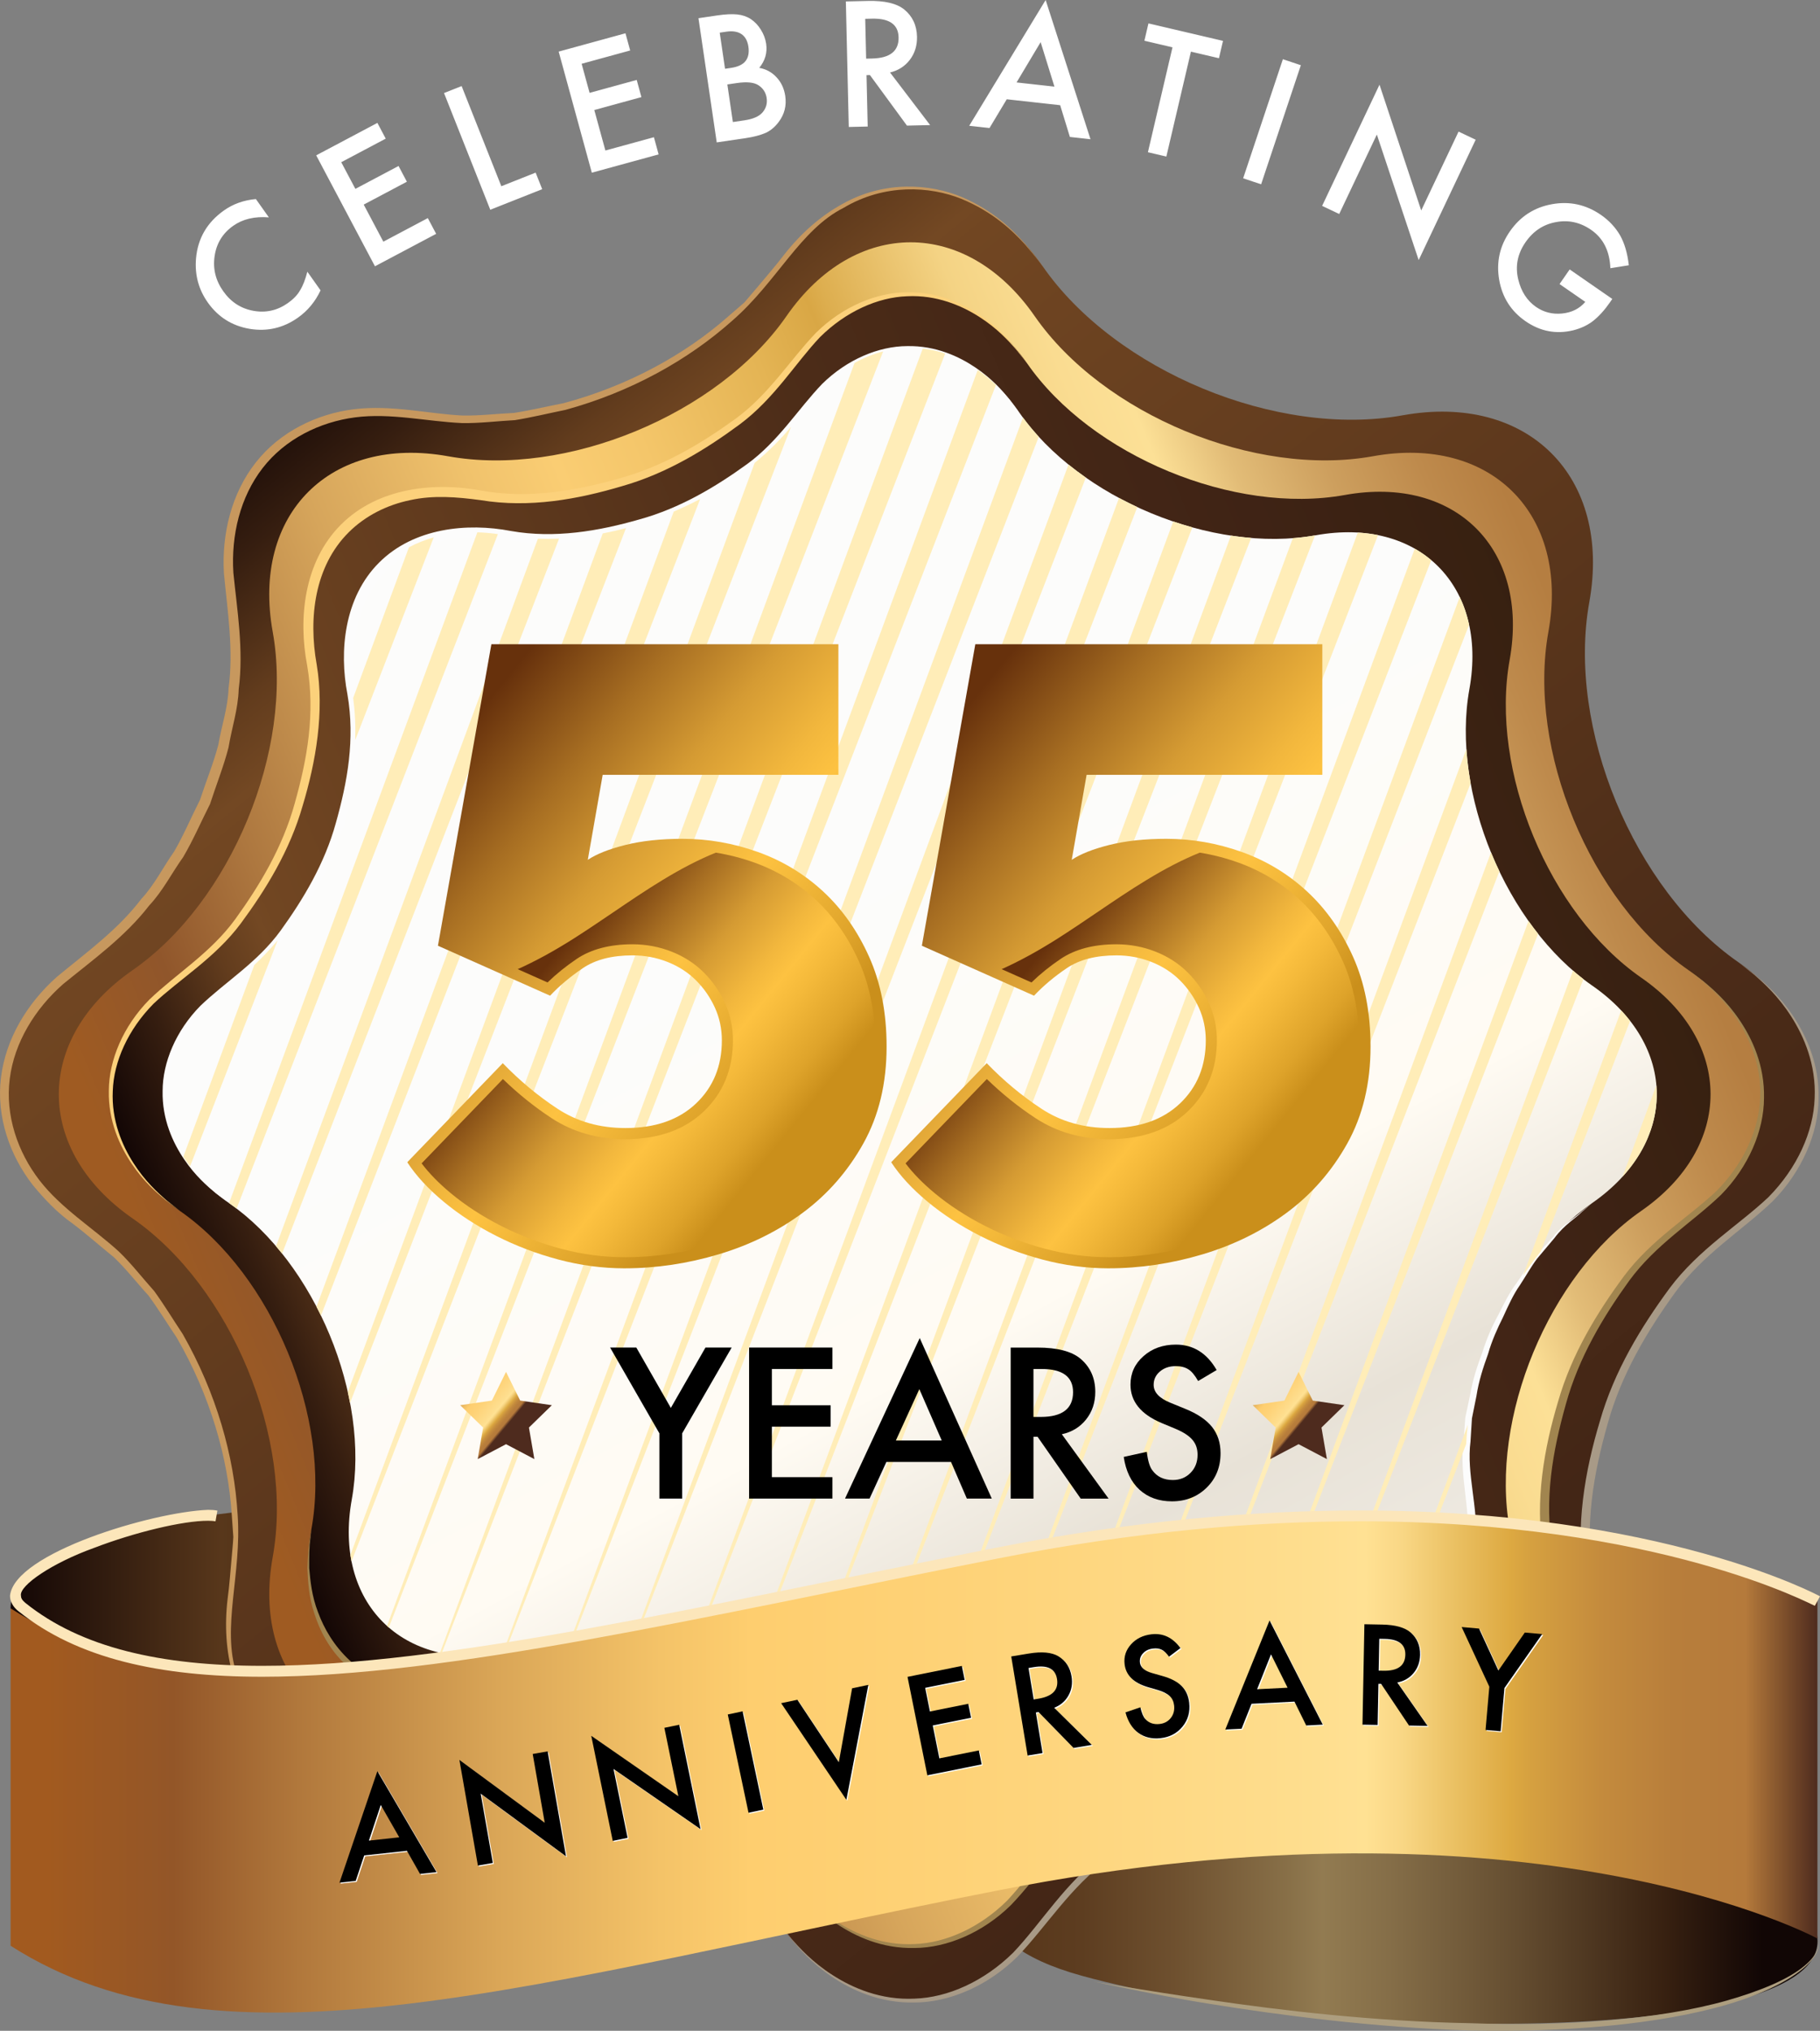
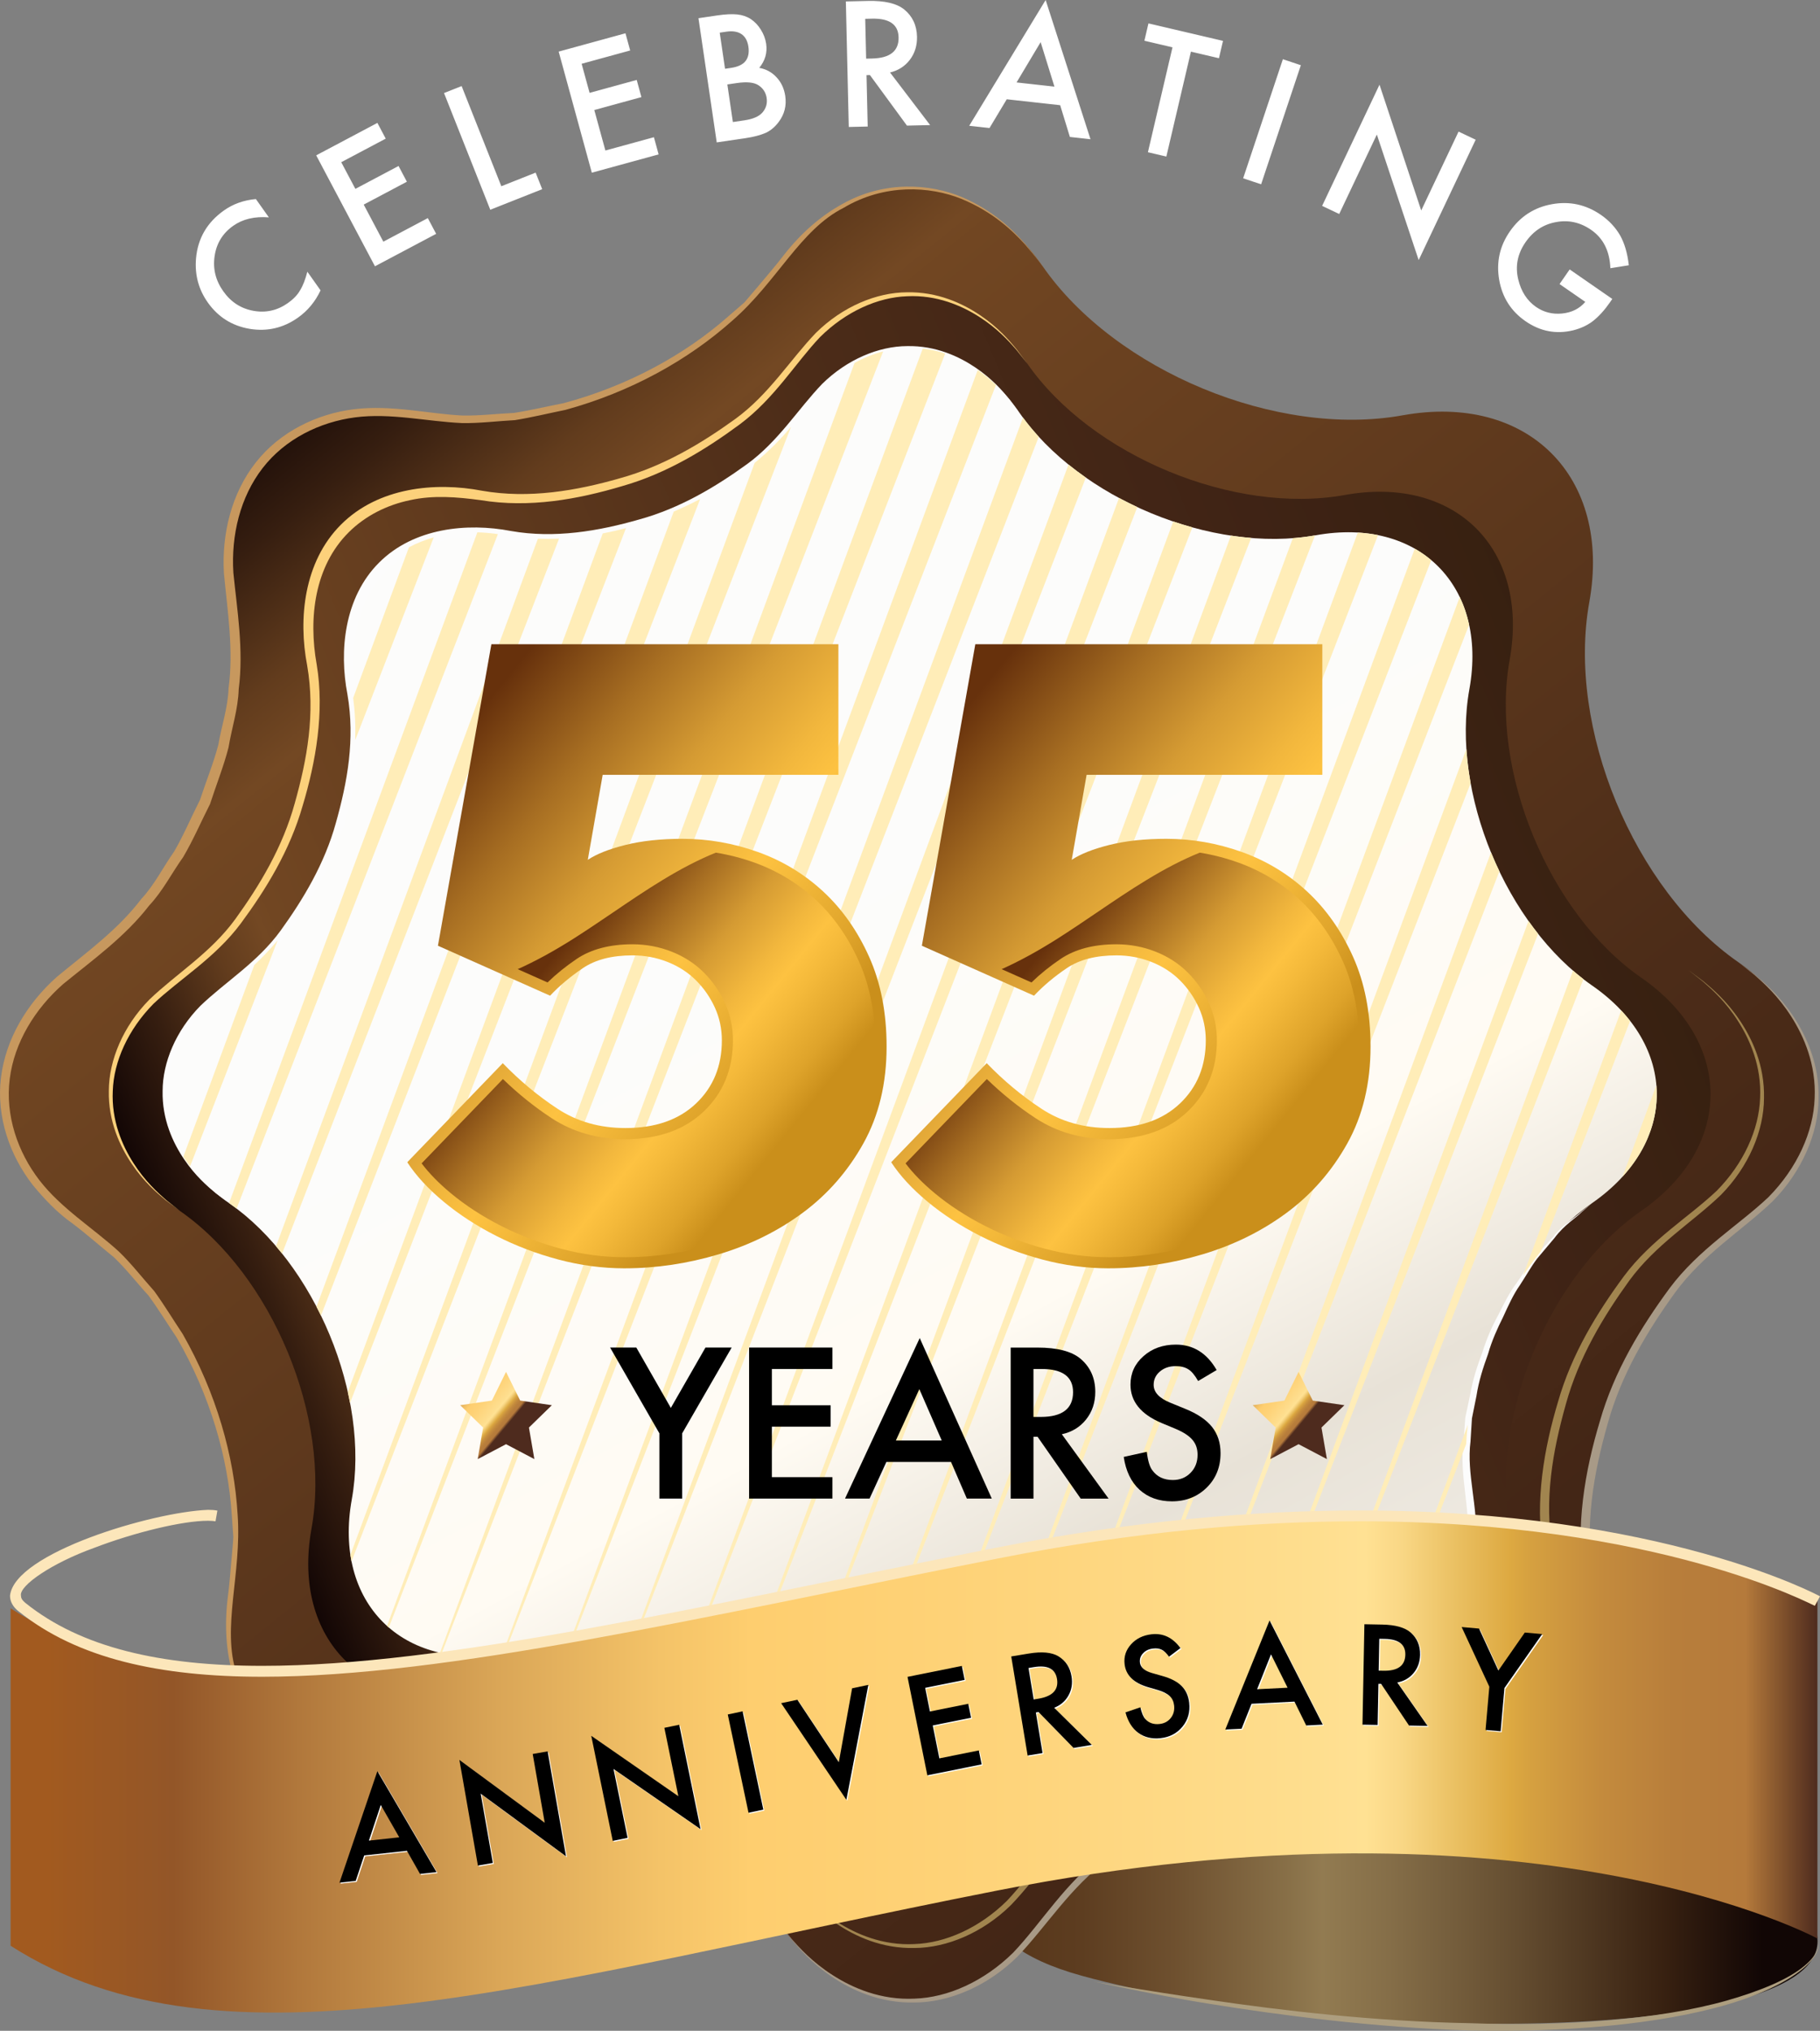
<svg xmlns="http://www.w3.org/2000/svg" xmlns:xlink="http://www.w3.org/1999/xlink" id="Layer_2" viewBox="0 0 1353.07 1509.33">
  <rect x="0" y="0" width="1353.07" height="1509.33" fill="#808080" stroke="none" />
  <defs>
    <style>.cls-1{fill:url(#linear-gradient-8);}.cls-2{fill:url(#linear-gradient-7);}.cls-3{fill:url(#linear-gradient-5);}.cls-4{fill:url(#linear-gradient-6);}.cls-5{fill:url(#linear-gradient-9);}.cls-6{fill:url(#linear-gradient-4);}.cls-7{fill:url(#linear-gradient-3);}.cls-8{fill:url(#linear-gradient-2);}.cls-9{fill:#fce6ba;}.cls-10{fill:url(#linear-gradient);}.cls-11{fill:#fff;}.cls-12{fill:#a89a87;}.cls-13{fill:url(#linear-gradient-10);}.cls-14{fill:url(#linear-gradient-11);}.cls-15{fill:url(#linear-gradient-12);}.cls-16{fill:url(#linear-gradient-13);}.cls-17{fill:#ffedb8;}.cls-18{fill:#c7985e;}.cls-19{fill:#a1854f;}.cls-20{fill:#fcfcfc;}.cls-21{fill:#ad9e7f;}.cls-22{fill:#fcd17b;}</style>
    <linearGradient id="linear-gradient" x1="7.88" y1="1260.14" x2="634.65" y2="1260.14" gradientUnits="userSpaceOnUse">
      <stop offset="0" stop-color="#120605" />
      <stop offset=".25" stop-color="#58371b" />
      <stop offset=".3" stop-color="#513317" />
      <stop offset=".36" stop-color="#3e280c" />
      <stop offset=".4" stop-color="#322206" />
      <stop offset=".42" stop-color="#3f2315" />
      <stop offset=".75" stop-color="#927b51" />
      <stop offset=".88" stop-color="#382111" />
      <stop offset="1" stop-color="#110605" />
    </linearGradient>
    <linearGradient id="linear-gradient-2" x1="693.12" y1="1389.13" x2="1310.42" y2="1389.13" gradientUnits="userSpaceOnUse">
      <stop offset="0" stop-color="#120605" />
      <stop offset=".1" stop-color="#58371b" />
      <stop offset=".18" stop-color="#5d3d20" />
      <stop offset=".29" stop-color="#6e502f" />
      <stop offset=".43" stop-color="#887048" />
      <stop offset=".47" stop-color="#927b51" />
      <stop offset=".55" stop-color="#856e48" />
      <stop offset=".7" stop-color="#654e31" />
      <stop offset=".88" stop-color="#382111" />
      <stop offset="1" stop-color="#110605" />
    </linearGradient>
    <linearGradient id="linear-gradient-3" x1="230.03" y1="260.16" x2="1322.82" y2="1612.65" gradientUnits="userSpaceOnUse">
      <stop offset="0" stop-color="#120605" />
      <stop offset=".05" stop-color="#361e10" />
      <stop offset=".1" stop-color="#623c1d" />
      <stop offset=".13" stop-color="#734823" />
      <stop offset=".14" stop-color="#714622" />
      <stop offset=".57" stop-color="#4c2c18" />
      <stop offset=".79" stop-color="#3f2315" />
      <stop offset=".91" stop-color="#382111" />
      <stop offset=".94" stop-color="#331d0f" />
      <stop offset=".97" stop-color="#26140b" />
      <stop offset="1" stop-color="#110605" />
    </linearGradient>
    <linearGradient id="linear-gradient-4" x1="-489.72" y1="1237.16" x2="798.63" y2="1237.16" gradientTransform="translate(108.89 -290.51) rotate(-22.5)" gradientUnits="userSpaceOnUse">
      <stop offset=".02" stop-color="#9f5b22" />
      <stop offset=".09" stop-color="#90562b" />
      <stop offset=".16" stop-color="#ad773f" />
      <stop offset=".27" stop-color="#d6a55b" />
      <stop offset=".36" stop-color="#f0c26c" />
      <stop offset=".41" stop-color="#facd73" />
      <stop offset=".46" stop-color="#f4c66a" />
      <stop offset=".54" stop-color="#e4b454" />
      <stop offset=".58" stop-color="#d9a745" />
      <stop offset=".59" stop-color="#ddae4f" />
      <stop offset=".63" stop-color="#eac36e" />
      <stop offset=".66" stop-color="#f4d384" />
      <stop offset=".7" stop-color="#fadc91" />
      <stop offset=".73" stop-color="#fce096" />
      <stop offset=".77" stop-color="#e2bc77" />
      <stop offset=".82" stop-color="#cd9f5e" />
      <stop offset=".87" stop-color="#be8a4c" />
      <stop offset=".91" stop-color="#b57e41" />
      <stop offset=".96" stop-color="#b27a3e" />
      <stop offset="1" stop-color="#4d2b1f" />
    </linearGradient>
    <linearGradient id="linear-gradient-5" x1="-453.75" y1="1237.15" x2="756.33" y2="1237.15" gradientTransform="translate(108.89 -290.51) rotate(-22.5)" xlink:href="#linear-gradient-3" />
    <linearGradient id="linear-gradient-6" x1="1093.6" y1="1583.79" x2="601.18" y2="673.16" gradientUnits="userSpaceOnUse">
      <stop offset="0" stop-color="#fff" />
      <stop offset=".5" stop-color="#e8e2d7" />
      <stop offset=".67" stop-color="#fffbf3" />
      <stop offset="1" stop-color="#fcfcfb" />
    </linearGradient>
    <linearGradient id="linear-gradient-7" x1="7.88" y1="1311.25" x2="1351.15" y2="1311.25" gradientUnits="userSpaceOnUse">
      <stop offset=".02" stop-color="#a25a1f" />
      <stop offset=".09" stop-color="#935628" />
      <stop offset=".16" stop-color="#b1783c" />
      <stop offset=".27" stop-color="#daa657" />
      <stop offset=".36" stop-color="#f4c368" />
      <stop offset=".41" stop-color="#fece6f" />
      <stop offset=".52" stop-color="#fed277" />
      <stop offset=".71" stop-color="#fedd8d" />
      <stop offset=".75" stop-color="#ffe193" />
      <stop offset=".77" stop-color="#f9d785" />
      <stop offset=".8" stop-color="#eac062" />
      <stop offset=".83" stop-color="#dda941" />
      <stop offset=".84" stop-color="#d6a140" />
      <stop offset=".88" stop-color="#c48b3d" />
      <stop offset=".92" stop-color="#b87e3b" />
      <stop offset=".96" stop-color="#b57a3b" />
      <stop offset="1" stop-color="#4e2b1e" />
    </linearGradient>
    <linearGradient id="linear-gradient-8" x1="635.86" y1="523.74" x2="1200.85" y2="980.97" gradientUnits="userSpaceOnUse">
      <stop offset=".09" stop-color="#67310c" />
      <stop offset=".2" stop-color="#a76e22" />
      <stop offset=".29" stop-color="#d59b33" />
      <stop offset=".37" stop-color="#f2b73d" />
      <stop offset=".41" stop-color="#fdc241" />
      <stop offset=".45" stop-color="#f4b93a" />
      <stop offset=".53" stop-color="#dea32a" />
      <stop offset=".58" stop-color="#ca8f1b" />
    </linearGradient>
    <linearGradient id="linear-gradient-9" x1="337.52" y1="1026.75" x2="376.83" y2="1059.5" xlink:href="#linear-gradient-7" />
    <linearGradient id="linear-gradient-10" x1="926.74" y1="1026.75" x2="966.05" y2="1059.5" xlink:href="#linear-gradient-7" />
    <linearGradient id="linear-gradient-11" x1="731.13" y1="697.11" x2="1076.31" y2="976.46" xlink:href="#linear-gradient-8" />
    <linearGradient id="linear-gradient-12" x1="276.08" y1="523.74" x2="841.07" y2="980.97" xlink:href="#linear-gradient-8" />
    <linearGradient id="linear-gradient-13" x1="371.35" y1="697.11" x2="716.54" y2="976.46" xlink:href="#linear-gradient-8" />
  </defs>
  <g id="Layer_1-2">
-     <path class="cls-10" d="M7.88,1195.38c0-78.55,302.29-86.93,459.44-79.37,157.15,7.56,11.28,263.84-1.79,260.49-13.07-3.35-286.27,37.36-303.13,28.8-16.86-8.54-154.52-209.93-154.52-209.93Z" />
    <path class="cls-8" d="M1351.15,1440.75c6.54,79.26-360.46,79.08-546.94,27.67-186.48-51.41,57.18-194.28,57.18-194.28,0,0,476.06.53,489.76,166.61Z" />
    <path class="cls-7" d="M1292.39,715.15c-77.78-53.99-127.66-174.41-110.83-267.61,16.79-93.2-45.64-155.67-138.84-138.86-93.17,16.86-213.59-32.99-267.58-110.83-53.99-77.78-142.34-77.78-196.33,0-54,77.84-174.42,127.69-267.62,110.85-93.19-16.84-155.68,45.64-138.84,138.81,16.84,93.2-33.03,213.62-110.83,267.61-77.81,53.99-77.81,142.37,0,196.36,77.82,53.96,127.7,174.38,110.87,267.56-16.85,93.22,45.62,155.7,138.8,138.86,93.19-16.86,213.62,33.05,267.61,110.85,53.99,77.79,142.36,77.79,196.35,0,53.96-77.81,174.38-127.72,267.58-110.85,93.2,16.84,155.67-45.64,138.84-138.84-16.84-93.2,33.04-213.59,110.83-267.58,77.81-53.99,77.81-142.34,0-196.33Z" />
    <path class="cls-12" d="M578.79,1428.76s3.19,4.03,9.17,11.65c6.32,7.22,15.91,17.89,31.09,27.56,14.89,9.57,35.9,18.68,60.84,17.47,24.83-.79,51.79-12.86,73.48-34.31,20.84-21.95,38.44-51.67,67.59-73.41,28.64-21.13,61.34-41.24,99.02-51.99,37.13-10.99,77.94-18.52,119.02-11.7,20.13,2.74,39.95,4.32,59.6.03,19.45-4.01,37.89-13.2,51.94-27.17,13.94-14.04,23.16-32.46,27.14-51.94,4.32-19.71,2.74-39.37-.02-59.79-6.75-39.97.68-82.11,11.72-118.78,10.75-37.71,30.88-70.41,51.94-99.03,21.56-28.93,51.62-46.93,73.46-67.64,21.4-21.66,33.46-48.64,34.31-73.46,1.18-24.93-7.93-45.95-17.47-60.84-9.67-15.18-20.37-24.8-27.59-31.09-7.59-5.98-11.65-9.17-11.65-9.17,0,0,4.14,3.08,11.86,8.91,7.4,6.14,18.36,15.52,28.51,30.59,10.01,14.84,19.84,35.97,19.26,61.71-.16,25.58-12.04,53.99-34.12,76.44-22.82,21.84-51.49,39.1-72.49,67.77-20.42,28.25-39.97,60.52-50.2,97.62-10.43,36.87-17.52,75.65-10.49,116.31,2.84,19.63,4.87,41.34.42,62-4.09,20.68-13.78,40.74-28.88,56.1-15.39,15.07-35.44,24.8-56.15,28.88-20.74,4.4-42.29,2.4-62.21-.5-39.55-6.93-79.6.05-116.1,10.54-37.05,10.22-69.38,29.77-97.57,50.22-28.48,20.76-46.09,49.83-67.83,72.51-22.4,22.05-50.83,33.94-76.43,34.07-25.7.6-46.86-9.22-61.67-19.24-15.09-10.15-24.48-21.13-30.62-28.51-5.8-7.72-8.89-11.83-8.89-11.83Z" />
    <path class="cls-18" d="M775.14,197.85s-4.22-5.95-13.15-16.21c-8.99-9.96-23.9-24.32-47.41-33.91-23.12-9.28-56.82-11.49-87.43,6.75-32.21,16.21-49.52,54.99-82.77,83.87-32.9,29.3-75.41,52.96-124.05,66.3-12.34,2.48-24.78,5.56-37.52,7.61-12.92.66-25.99,2.4-39.23,2.19-26.7-1.24-53.08-7.67-79.47-4.27-26.32,3.42-52.11,16.07-68.84,37.68-16.73,21.58-23.52,49.93-21.77,77.81,2.73,27.51,7.79,57.13,3.97,86.53-.45,14.89-5.19,28.91-7.6,43.45-3.68,14.2-9.18,27.91-13.72,41.93-6.65,13.09-12.49,26.66-19.92,39.34-8.55,11.93-15.18,25.3-25.28,36.02-17.97,23.35-42.46,40.82-64.14,58.55-20.76,18.29-36.18,43.27-39.56,70.3-3.45,27.11,5.81,54.28,22,75.31,16.21,21.03,39.65,35.36,59.08,53.04,9.48,9.14,17.64,19.76,26.32,29.41,7.6,10.49,14.19,21.45,21.17,31.91,24.97,43.8,38.33,90.72,40.86,134.52,3.09,44.08-12.08,83.69-.79,117.94,8.75,34.52,34.14,56.78,57.02,66.58,23.41,9.86,44.1,10.22,57.52,9.54,13.56-.9,20.75-2.13,20.75-2.13,0,0-7.16,1.35-20.74,2.5-13.44.9-34.19.9-58.06-8.67-23.33-9.46-49.72-31.78-59.3-67.03-4.99-17.18-6.22-36.73-3.85-56.55,1.37-9.88,2.03-20.11,2.98-30.33.39-5.14,1.03-10.33,1.25-15.6-.38-5.27-.75-10.62-1.13-16.02-2.73-43-16.18-89.22-40.99-132.12-6.93-10.28-13.49-21.03-20.96-31.23-8.53-9.3-16.28-19.42-25.65-28.38-10.13-8.22-20.22-17.13-30.68-25.06-11.17-7.8-20.77-17.89-29.63-28.62-17.1-21.9-27.26-50.78-23.71-79.81,3.55-29.06,19.58-55.39,41.54-74.94,22.4-18.52,45.34-34.99,62.8-57.92,9.76-10.43,16.14-23.56,24.4-35.23,7.19-12.36,12.74-25.66,19.25-38.44,4.45-13.62,9.93-26.98,13.6-40.82,2.39-14.04,7.18-27.93,7.63-42.08,3.83-28.35-.66-56.28-3.46-85.56-1.69-29.12,5.59-59.24,23.64-82.21,18.03-23.03,45.66-36.28,73.22-39.66,28.08-3.35,54.81,3.42,80.41,4.69,12.91.26,25.73-1.37,38.39-1.92,12.51-1.95,24.74-4.9,36.89-7.25,47.86-12.81,90.16-36.07,122.34-64.43l12.08-10.46c3.45-4.06,6.86-8.06,10.25-12.04,6.76-8.17,13.24-15.47,19.35-23.53,12.41-15.78,26.99-28.62,42.71-37.28,31.7-18.16,66.12-15.23,89.34-5.46,23.64,10.12,38.29,24.8,47.17,34.94,8.77,10.43,12.89,16.44,12.89,16.44Z" />
-     <path class="cls-6" d="M1255.34,721.05c-73.12-50.72-120-163.9-104.19-251.48,15.81-87.59-42.87-146.3-130.46-130.48-87.56,15.84-200.73-31.01-251.48-104.16-50.72-73.12-133.75-73.12-184.5,0-50.74,73.15-163.91,120-251.5,104.19-87.57-15.84-146.31,42.87-130.47,130.43,15.82,87.59-31.04,200.76-104.15,251.49-73.15,50.75-73.15,133.8,0,184.53,73.13,50.72,120,163.9,104.19,251.46-15.85,87.61,42.86,146.32,130.43,130.48,87.57-15.81,200.76,31.07,251.5,104.16,50.72,73.18,133.78,73.18,184.5,0,50.72-73.09,163.9-119.97,251.48-104.16,87.59,15.84,146.29-42.87,130.46-130.46-15.81-87.59,31.07-200.73,104.19-251.48,73.12-50.72,73.12-133.78,0-184.5Z" />
    <path class="cls-19" d="M584.71,1391.66s3,3.82,8.62,10.94c5.94,6.82,14.97,16.84,29.24,25.93,13.99,8.96,33.74,17.52,57.15,16.36,23.32-.79,48.6-12.12,68.94-32.22,19.55-20.66,36.1-48.62,63.53-69.06,26.96-19.87,57.66-38.76,93.09-48.91,34.92-10.33,73.31-17.44,111.96-11.04,18.92,2.56,37.52,4.09,55.92.03,18.26-3.77,35.52-12.38,48.69-25.48,13.09-13.15,21.74-30.44,25.46-48.67,4.06-18.5,2.58-36.91-.03-56.15-6.32-37.55.69-77.2,11.07-111.7,10.12-35.44,29.07-66.22,48.88-93.09,20.24-27.22,48.56-44.16,69.06-63.58,20.1-20.32,31.46-45.64,32.25-68.96,1.13-23.4-7.43-43.13-16.39-57.13-9.06-14.28-19.1-23.29-25.9-29.25-7.12-5.61-10.91-8.62-10.91-8.62,0,0,3.87,2.9,11.14,8.33,6.96,5.8,17.26,14.6,26.8,28.77,9.43,13.91,18.71,33.81,18.16,58-.11,24.08-11.25,50.8-32.04,71.94-21.45,20.58-48.41,36.76-68.12,63.69-19.18,26.56-37.52,56.89-47.11,91.7-9.78,34.68-16.44,71.04-9.83,109.25,7.06,36.79,2.69,81.84-26.8,111.2-29.35,29.41-74.33,33.83-111.43,26.69-37.1-6.51-74.73.05-109.01,9.88-34.78,9.59-65.16,27.98-91.67,47.11-26.74,19.53-43.27,46.83-63.71,68.14-21.08,20.77-47.85,31.94-71.92,32.04-24.19.55-44.07-8.72-57.98-18.13-14.18-9.56-22.99-19.89-28.76-26.85-5.44-7.24-8.34-11.15-8.34-11.15Z" />
    <path class="cls-3" d="M1220.19,726.64c-68.64-47.62-112.67-153.91-97.84-236.2,14.84-82.27-40.26-137.39-122.55-122.55-82.24,14.86-188.53-29.14-236.18-97.81-47.67-68.69-125.63-68.69-173.32,0-47.64,68.67-153.95,112.67-236.21,97.81-82.25-14.83-137.42,40.29-122.54,122.55,14.85,82.26-29.17,188.56-97.82,236.2-68.71,47.67-68.71,125.66,0,173.33,68.68,47.61,112.7,153.94,97.85,236.17-14.88,82.26,40.26,137.42,122.51,122.55,82.25-14.86,188.57,29.17,236.21,97.84,47.65,68.72,125.65,68.72,173.29,0,47.64-68.67,153.93-112.7,236.2-97.84,82.29,14.86,137.41-40.29,122.55-122.53-14.83-82.26,29.2-188.56,97.84-236.2,68.69-47.67,68.69-125.66,0-173.33Z" />
-     <path class="cls-19" d="M231.58,1136.14s-.29,2.66-.83,7.67c-.82,5.01-.94,12.38-.87,21.71.86,9.25,1.86,20.71,6.59,32.78,4.41,12.04,11.83,24.9,23.35,35.62,11.46,10.7,27.14,18.71,44.82,22.14,17.93,3.93,36.57,1.55,56.89-1.11,19.78-2.95,41.25-2.24,62.63.58,10.47,2.22,21.18,3.9,31.66,6.64l30.92,10.41,29.21,14.49c9.34,5.45,18.12,11.86,27.09,17.68,17,13.04,32.56,27.48,44.77,44.01,12.36,16.05,23.99,31.09,39.37,40.89,14.91,10.09,31.66,15.52,47.34,16.05,15.72.55,30.05-3.29,41.68-8.67,11.88-5.22,20.68-12.57,27.85-18.53,6.64-6.56,11.78-11.88,14.73-15.97,3.14-3.93,4.82-6.01,4.82-6.01,0,0-1.58,2.16-4.53,6.22-2.77,4.27-7.67,9.8-14.1,16.76-6.93,6.3-15.52,14.23-27.46,20.13-11.69,6.17-26.53,10.91-43.12,10.44-16.51-.29-34.27-5.74-50.07-16.07-16.23-9.99-29.04-25.98-41.4-41.56-12.04-15.78-27.36-29.54-44.06-41.97-8.85-5.51-17.45-11.57-26.61-16.76l-28.61-13.7-29.91-10.57c-10.13-2.82-20.51-4.58-30.67-6.96-20.45-2.98-40.75-4.16-60.97-1.48-19.5,2.24-40.1,4.53-58.5.11-18.48-3.85-34.89-12.57-46.77-24.03-12.08-11.38-19.18-25.27-23.11-37.84-4.27-12.65-4.76-24.32-5.19-33.7.37-9.46.84-16.84,1.88-21.79.76-4.95,1.17-7.61,1.17-7.61Z" />
    <path class="cls-22" d="M763.62,270.08s-2.82-3.59-8.12-10.25c-5.59-6.38-14.07-15.78-27.45-24.32-13.15-8.41-31.7-16.42-53.66-15.33-21.88.76-45.59,11.41-64.69,30.3-18.35,19.34-33.87,45.61-59.67,64.87-25.31,18.68-54.18,36.47-87.48,45.95-32.81,9.75-68.89,16.44-105.24,10.43-17.78-2.4-35.19-3.82-52.43,0-17.1,3.51-33.28,11.59-45.61,23.87-25.33,25.16-30.09,63.45-23.83,98.26,5.92,35.26-.68,72.62-10.45,105.03-9.52,33.31-27.31,62.19-45.97,87.45-19.03,25.58-45.69,41.47-64.9,59.68-18.85,19.1-29.52,42.82-30.27,64.69-1.08,21.95,6.92,40.5,15.33,53.65,8.51,13.38,17.93,21.9,24.29,27.48,6.69,5.27,10.26,8.12,10.26,8.12,0,0-3.65-2.74-10.49-7.83-6.54-5.43-16.22-13.7-25.2-27.01-8.87-13.07-17.61-31.75-17.13-54.49.09-22.63,10.57-47.8,30.1-67.67,20.17-19.37,45.43-34.52,63.92-59.84,18.01-24.93,35.22-53.39,44.2-86.09,9.18-32.57,15.43-66.58,9.22-102.53-6.65-34.55-2.56-76.97,25.19-104.63,27.67-27.69,70.04-31.83,104.87-25.14,34.84,6.11,70.14,0,102.29-9.22,32.69-8.99,61.2-26.22,86.07-44.22,25.11-18.29,40.62-43.92,59.88-63.95,19.83-19.53,45.01-30.01,67.64-30.09,22.74-.47,41.41,8.25,54.48,17.1,13.31,8.99,21.58,18.71,27.01,25.24,5.11,6.8,7.82,10.46,7.82,10.46Z" />
    <path class="cls-4" d="M1183.67,732.49c-64.03-44.43-105.11-143.58-91.25-220.34,13.83-76.73-37.58-128.17-114.31-114.31-76.73,13.86-175.86-27.19-220.31-91.25-44.45-64.08-117.19-64.08-161.67,0-44.44,64.06-143.59,105.11-220.32,91.25-76.73-13.86-128.18,37.58-114.31,114.31,13.84,76.73-27.21,175.86-91.25,220.31-64.08,44.45-64.08,117.2,0,161.68,64.07,44.43,105.12,143.58,91.28,220.28-13.87,76.76,37.55,128.17,114.28,114.31,76.72-13.83,175.88,27.22,220.32,91.28,44.45,64.08,117.22,64.08,161.64,0,44.43-64.06,143.58-105.11,220.34-91.28,76.73,13.86,128.17-37.55,114.31-114.28-13.86-76.73,27.22-175.88,91.25-220.31,64.06-44.48,64.06-117.23,0-161.66Z" />
    <path class="cls-20" d="M596.13,1320.01s2.17,2.71,6.23,7.82c4.08,5.06,10.6,12.12,20.17,19.55,9.67,7.14,22.74,14.65,39.22,17.58,16.36,3.21,35.85.63,53.84-9.09,18.89-9.09,32.33-26.96,47.24-45.96,3.8-4.61,7.64-9.3,11.57-14.04,4.64-4.16,9.35-8.38,14.13-12.65,9.17-9.14,20.47-15.6,31.41-23.03,11.04-7.19,23.56-12.33,35.68-18.42,12.99-4.01,25.48-10.22,39.26-12.52,26.9-7.46,55.68-7.8,83.92-4.48,26.64,4.72,55.07,2.42,77-12.83,21.92-14.73,34.28-40.45,35.41-65.77,1.95-25.27-6.48-50.51-3.16-74.78.45-6.06.92-12.07,1.34-17.94,1.24-5.74,2.42-11.41,3.63-16.97,1.9-11.25,5.38-21.63,9.09-31.49,3.11-10.09,7.2-19.32,11.83-27.75,4.3-8.56,8.3-16.73,13.49-23.53,4.93-7.01,9.04-13.86,13.68-19.55,4.95-5.48,9.48-10.51,13.6-15.05,7.67-9.56,16.49-14.2,21.16-18.73,5.09-4.09,7.8-6.24,7.8-6.24,0,0-2.63,2.27-7.59,6.54-4.51,4.69-13.07,9.56-20.37,19.39-3.9,4.64-8.25,9.75-12.94,15.36-4.4,5.83-8.25,12.78-12.86,19.82-4.87,6.9-8.56,15.13-12.49,23.71-4.24,8.43-8.33,17.5-11.17,27.46-3.56,9.75-6.88,20-8.59,31.07-1.08,5.45-2.21,11.01-3.35,16.65-.37,5.66-.74,11.46-1.08,17.31-3.05,23.61,5.69,48.22,4.09,75.12-.84,26.64-13.73,54.84-37.47,71.2-23.5,16.92-54.81,19.66-82.47,14.94-26.85-3.4-54.62-3.53-80.89,3.45-13.39,2-25.67,7.98-38.37,11.7-11.88,5.8-24.22,10.65-35.04,17.55-10.73,7.12-21.95,13.33-30.75,21.95-4.66,4.03-9.25,8.04-13.78,11.96-3.95,4.69-7.85,9.33-11.73,13.89-14.62,18.18-29.51,37.47-49.2,46.48-18.92,10.17-39.63,12.09-56.41,8.12-16.96-3.64-29.97-11.8-39.5-19.34-9.41-7.85-15.73-15.23-19.62-20.42-3.89-5.24-5.95-8.04-5.95-8.04Z" />
    <path class="cls-20" d="M757.8,306.6s-2.63-3.35-7.59-9.57c-5.19-5.93-13.12-14.7-25.64-22.64-12.25-7.82-29.54-15.28-50-14.23-20.39.71-42.45,10.67-60.25,28.24-17.09,18-31.57,42.56-55.65,60.53-23.62,17.47-50.55,34.04-81.66,42.95-30.62,9.12-64.3,15.36-98.25,9.75-32.21-5.74-67.84-1.37-91.24,22.24-23.56,23.4-28.01,58.94-22.19,91.43,5.51,32.89-.66,67.83-9.79,98.02-8.89,31.12-25.51,58.08-42.94,81.66-17.76,23.87-42.67,38.74-60.56,55.68-17.56,17.79-27.51,39.84-28.23,60.24-1.04,20.45,6.4,37.73,14.23,50.01,7.93,12.49,16.7,20.42,22.63,25.64,6.25,4.93,9.57,7.59,9.57,7.59,0,0-3.4-2.56-9.79-7.3-6.1-5.06-15.14-12.75-23.54-25.17-8.29-12.2-16.47-29.64-16.02-50.88.05-21.13,9.82-44.66,28.06-63.21,18.85-18.1,42.36-32.2,59.59-55.81,16.79-23.24,32.82-49.78,41.19-80.26,8.55-30.38,14.35-62,8.55-95.55-6.21-32.22-2.41-71.93,23.54-97.81,25.9-25.9,65.55-29.75,98.05-23.5,32.44,5.74,65.35.03,95.32-8.56,30.47-8.35,57.05-24.4,80.23-41.16,23.4-17.02,37.86-40.92,55.85-59.63,18.53-18.23,42.07-28.01,63.2-28.06,21.24-.42,38.65,7.75,50.86,16.02,12.41,8.4,20.13,17.44,25.16,23.56,4.77,6.38,7.3,9.78,7.3,9.78Z" />
    <path class="cls-17" d="M328.44,1228.63c-.44-.09-.88-.21-1.32-.31l358.89-969.24c5.61.63,11.2,1.85,16.7,3.67l-374.28,965.88ZM588.12,317.14c-7.89,9.62-17.02,18.64-27.09,26.92l-300.52,811.6c.24,1.62.5,3.24.82,4.82l326.79-843.34ZM520.55,370.86c-6.4,3.39-12.98,6.5-19.67,9.36l-242.31,654.4c.6,2.67,1.15,5.35,1.66,8.02l260.32-671.79ZM772.27,324.6c-4.21-4.59-8.12-9.35-11.73-14.24l-339.25,916.21c.47.03.94.09,1.42.12l349.56-902.1ZM807.27,354.95c-4.44-3.1-8.74-6.32-12.89-9.67l-329.1,888.79c.4.11.81.2,1.21.31l340.78-879.43ZM740.44,286.09c-4.36-4.19-8.89-7.88-13.54-11.12l-353.28,954.11c.51-.08,1-.15,1.51-.24l365.32-942.75ZM264.06,550.09l58.38-150.67c-6.58,1.83-12.73,4.3-18.43,7.36l-41.47,112c1.4,10.15,1.88,20.64,1.52,31.31ZM465.4,392.5c-5.75,1.53-11.52,2.85-17.29,3.96l-212.81,574.73c1.13,2.17,2.24,4.36,3.32,6.57l226.79-585.26ZM1231.41,806.67l-25.09,67.77c7.99-8.79,14.12-18.17,18.33-27.88l2.57-6.63c3.72-10.9,5.11-22.12,4.19-33.26ZM206.38,698.94c-5.48,6.53-11.26,12.66-17.32,18.29l-52.76,142.49c1.55,2.43,3.19,4.83,4.99,7.2l65.09-167.98ZM370.16,396.96c-5.21-.74-10.31-1.19-15.26-1.33l-184.6,498.54c1.89,1.31,3.76,2.68,5.61,4.08l194.25-501.3ZM415.62,400.32c-5.29.23-10.53.25-15.71.06l-194.71,525.85c1.53,1.79,3.04,3.61,4.52,5.46l205.91-531.37ZM656.57,261.18c-7.23,1.87-14.36,4.74-21.28,8.62l-347.55,938.61c.44.4.87.8,1.32,1.19l367.51-948.42ZM845.53,376.87c-4.6-2.14-9.13-4.4-13.58-6.79l-325.4,878.79c.31.14.61.29.91.43l338.06-872.42ZM1143.48,693.99c-2.44-3.09-4.82-6.24-7.12-9.49l-200.65,541.9c.5-.03,1-.05,1.5-.07l206.28-532.33ZM1114.72,647.57c-2.21-4.61-4.3-9.29-6.24-14.03l-222.64,601.27c.49-.14.98-.27,1.48-.4l227.4-586.84ZM832.01,1256.47l261.34-674.42c-1.54-8.49-2.61-16.98-3.16-25.39l-259.36,700.46c.4-.22.79-.44,1.19-.65ZM1090.01,1073.32c.23-4.74.63-9.5,1.18-14.28l-62.52,168.85c.52-.13,1.06-.23,1.58-.37l59.75-154.2ZM1205.26,751l-72.97,197.08c4.17-6.27,8.59-12.31,13.25-18.04l66.36-171.26c-2.06-2.64-4.26-5.24-6.64-7.78ZM1177.18,727.72c-2.62-2.02-5.18-4.14-7.71-6.34l-188.05,507.87c.45.07.89.14,1.34.21l194.42-501.74ZM930.17,399.81c-5-.41-10.02-.99-15.05-1.75l-334.36,902.99s.09.09.13.14l349.28-901.38ZM886.45,391.96c-4.77-1.32-9.51-2.79-14.21-4.38l-326.99,883.11c.18.13.37.25.56.38l340.65-879.1ZM961.16,399.97l-337.54,911.59,354.04-913.65c-5.39.96-10.91,1.62-16.49,2.05ZM1051.79,407.78l-334.65,903.78,346.9-895.24c-3.79-3.18-7.87-6.05-12.25-8.55ZM1085.23,443.74l-321.33,867.82,328.3-847.23c-1.59-7.34-3.92-14.24-6.96-20.6ZM1009.45,395.84l-339.07,915.73,354.11-913.84c-4.82-.97-9.85-1.58-15.04-1.89Z" />
    <path class="cls-2" d="M740.49,1154.48c-345.61,68.22-574.43,142.08-732.61,40.89v250.77c158.18,101.18,387,27.32,732.61-40.87,400.28-79.02,610.66,35.47,610.66,35.47v-250.77s-210.38-114.49-610.66-35.49Z" />
    <path class="cls-21" d="M1351.15,1440.75c-.21.05,1.37,2,.82,6.25-.6,4.16-4.09,9.57-9.91,14.73-11.62,10.36-31.94,20.34-57.36,27.9-51.04,15.13-122.16,21.05-192.7,19.45-70.64-2.22-140.76-11.36-192.93-19.82-26.11-4.16-47.72-8.62-62.84-11.7-15.07-3.11-23.71-4.9-23.71-4.9,0,0,34.73,6.17,87.01,13.73,52.2,7.77,122.26,15.97,192.62,17.29,70.17,2.53,141-2.48,191.78-16.86,25.19-7.25,45.77-15.84,57.57-25.77,5.9-4.85,9.51-10.04,10.25-14.13.71-4.06-.79-6.17-.58-6.17Z" />
    <path class="cls-9" d="M13.72,1197.51c-3.93-3.08-6.34-7.22-6.27-11.59h0c3.41-31.8,106.03-62.24,147.23-63.77h0c2.46,0,4.75.13,6.94.58h0l-1.4,7.93c-1.57-.26-3.42-.39-5.54-.39h0c-18.64-.05-54.41,8.51-84.87,20.21h0c-30.74,11.04-55.7,27.93-54.24,35.44h0c0,1.58.62,3.14,3.19,5.32h0c41.49,33.41,100.88,46.85,176.18,46.85h0c135.81.05,322.34-43.71,544.74-87.61h0c102.85-20.37,193.35-27.88,270.96-27.88h0c224.95,0,341.94,63.56,342.44,63.82h0l-3.87,7.06c-.37.29-115.15-62.82-338.57-62.82h0c-77.15,0-166.98,7.46-269.37,27.77h0c-222.35,43.85-408.88,87.72-546.32,87.77h0c-76.14,0-137.49-13.49-181.21-48.69h0Z" />
    <path class="cls-1" d="M824.12,942.64c-16.51,0-32.9-2.18-49.18-6.52-16.29-4.34-31.71-10.2-46.25-17.59-14.56-7.38-27.58-15.85-39.09-25.41-11.51-9.55-20.52-19.32-27.04-29.32l71.01-73.62c12.59,13.03,26.16,24.33,40.72,33.88,14.55,9.56,31.37,14.33,50.49,14.33,22.15,0,39.63-6.08,52.44-18.24,12.8-12.15,19.22-27.79,19.22-46.9,0-8.68-1.74-16.83-5.21-24.43-3.48-7.59-8.14-14.33-14.01-20.2-5.86-5.86-12.93-10.42-21.17-13.68-8.25-3.26-16.94-4.89-26.06-4.89-15.21,0-27.47,3.16-36.81,9.45-9.34,6.3-17.49,13.14-24.43,20.52l-83.39-37.13,39.74-224.1h257.98v97.07h-175.24l-11.07,63.19c6.52-4.34,15.85-8.03,28.01-11.07,12.15-3.03,26.27-4.56,42.34-4.56,19.11,0,37.78,3.26,56.03,9.77,18.24,6.51,34.42,16.29,48.53,29.32,14.11,13.03,25.51,29.21,34.2,48.53,8.68,19.33,13.03,41.59,13.03,66.77,0,27.36-5.76,51.36-17.26,71.99-11.51,20.63-26.5,37.78-44.95,51.47-18.47,13.68-39.31,24-62.54,30.94-23.24,6.94-46.58,10.42-70.03,10.42Z" />
    <path d="M490.23,1065.3l-36.64-63.76h19.48l25.66,44.86,25.74-44.86h19.48l-36.79,63.76v48.49h-16.94v-48.49Z" />
    <path d="M618.85,1017.46h-45v26.97h43.69v15.92h-43.69v37.51h45v15.92h-61.94v-112.25h61.94v15.92Z" />
    <path d="M707.04,1086.53h-48.06l-12.51,27.26h-18.25l55.54-119.31,53.58,119.31h-18.54l-11.78-27.26ZM700.13,1070.61l-16.65-38.17-17.45,38.17h34.1Z" />
    <path d="M789.41,1065.96l34.75,47.84h-20.72l-32.06-45.95h-3.05v45.95h-16.94v-112.25h19.85c14.83,0,25.54,2.79,32.13,8.36,7.27,6.2,10.91,14.39,10.91,24.57,0,7.95-2.28,14.78-6.83,20.5-4.56,5.72-10.57,9.38-18.03,10.98ZM768.32,1053.09h5.38c16.04,0,24.06-6.13,24.06-18.39,0-11.49-7.8-17.23-23.41-17.23h-6.03v35.62Z" />
    <path d="M904.5,1018.26l-13.74,8.14c-2.57-4.46-5.02-7.37-7.34-8.72-2.42-1.55-5.55-2.33-9.38-2.33-4.7,0-8.6,1.33-11.71,4-3.1,2.62-4.65,5.91-4.65,9.89,0,5.48,4.07,9.89,12.21,13.23l11.2,4.58c9.11,3.68,15.78,8.18,19.99,13.49,4.22,5.31,6.33,11.81,6.33,19.52,0,10.32-3.44,18.85-10.32,25.59-6.93,6.79-15.53,10.18-25.81,10.18-9.74,0-17.79-2.88-24.14-8.65-6.25-5.77-10.15-13.89-11.71-24.36l17.16-3.78c.77,6.59,2.13,11.15,4.07,13.67,3.49,4.85,8.58,7.27,15.27,7.27,5.28,0,9.67-1.77,13.16-5.31,3.49-3.54,5.24-8.02,5.24-13.45,0-2.18-.3-4.18-.91-6-.61-1.82-1.55-3.49-2.84-5.02-1.29-1.53-2.95-2.96-4.98-4.29-2.03-1.33-4.46-2.61-7.27-3.82l-10.83-4.51c-15.37-6.49-23.05-16-23.05-28.5,0-8.43,3.22-15.49,9.67-21.16,6.45-5.72,14.47-8.58,24.07-8.58,12.94,0,23.05,6.3,30.32,18.9Z" />
    <polygon class="cls-5" points="376.2 1019.62 386.73 1040.95 410.28 1044.38 393.24 1060.98 397.26 1084.43 376.2 1073.36 355.15 1084.43 359.17 1060.98 342.13 1044.38 365.68 1040.95 376.2 1019.62" />
    <polygon class="cls-13" points="965.42 1019.62 975.95 1040.95 999.49 1044.38 982.45 1060.98 986.47 1084.43 965.42 1073.36 944.36 1084.43 948.38 1060.98 931.35 1044.38 954.89 1040.95 965.42 1019.62" />
    <path class="cls-14" d="M824.12,934.39c-15.69,0-31.52-2.1-47.06-6.24-15.66-4.17-30.68-9.88-44.64-16.97-13.94-7.07-26.57-15.28-37.55-24.4-8.74-7.25-15.99-14.67-21.64-22.14l60.44-62.66c11.3,10.95,23.41,20.68,36.09,29,15.83,10.41,34.35,15.68,55.01,15.68,24.23,0,43.79-6.9,58.12-20.51,14.46-13.72,21.79-31.52,21.79-52.89,0-9.82-2-19.2-5.96-27.86-3.89-8.49-9.16-16.09-15.68-22.6-6.64-6.64-14.7-11.86-23.98-15.52-9.19-3.63-18.98-5.46-29.09-5.46-16.8,0-30.73,3.65-41.42,10.86-8.02,5.41-15.29,11.28-21.69,17.5l-22.2-9.88c13.23-5.92,26.97-13.43,41.57-22.69,9.91-6.29,19.78-12.99,29.33-19.46,24.31-16.5,49.42-33.54,76.4-44.44,9.65,1.55,19.19,3.99,28.39,7.28,17.1,6.11,32.48,15.4,45.71,27.61,13.22,12.2,24.08,27.63,32.27,45.86,8.16,18.17,12.3,39.5,12.3,63.39,0,25.81-5.46,48.67-16.22,67.97-10.88,19.5-25.23,35.94-42.66,48.86-17.62,13.06-37.81,23.04-59.99,29.67-22.39,6.69-45.15,10.08-67.67,10.08Z" />
    <path class="cls-15" d="M464.34,942.64c-16.51,0-32.9-2.18-49.18-6.52-16.29-4.34-31.71-10.2-46.25-17.59-14.56-7.38-27.58-15.85-39.09-25.41-11.51-9.55-20.52-19.32-27.04-29.32l71.01-73.62c12.59,13.03,26.16,24.33,40.72,33.88,14.55,9.56,31.37,14.33,50.49,14.33,22.15,0,39.63-6.08,52.44-18.24,12.8-12.15,19.22-27.79,19.22-46.9,0-8.68-1.74-16.83-5.21-24.43-3.48-7.59-8.14-14.33-14.01-20.2-5.86-5.86-12.93-10.42-21.17-13.68-8.25-3.26-16.94-4.89-26.06-4.89-15.21,0-27.47,3.16-36.81,9.45-9.34,6.3-17.49,13.14-24.43,20.52l-83.39-37.13,39.74-224.1h257.98v97.07h-175.24l-11.07,63.19c6.52-4.34,15.85-8.03,28.01-11.07,12.15-3.03,26.27-4.56,42.34-4.56,19.11,0,37.79,3.26,56.03,9.77s34.42,16.29,48.53,29.32c14.11,13.03,25.51,29.21,34.2,48.53,8.68,19.33,13.03,41.59,13.03,66.77,0,27.36-5.76,51.36-17.26,71.99-11.51,20.63-26.5,37.78-44.95,51.47-18.47,13.68-39.31,24-62.54,30.94-23.24,6.94-46.58,10.42-70.03,10.42Z" />
    <path class="cls-16" d="M464.34,934.39c-15.69,0-31.52-2.1-47.06-6.24-15.66-4.17-30.68-9.88-44.64-16.97-13.94-7.07-26.57-15.28-37.55-24.4-8.74-7.25-15.99-14.67-21.64-22.14l60.44-62.66c11.3,10.95,23.41,20.68,36.09,29,15.83,10.41,34.35,15.68,55.01,15.68,24.23,0,43.79-6.9,58.12-20.51,14.46-13.72,21.79-31.52,21.79-52.89,0-9.82-2-19.2-5.96-27.86-3.89-8.49-9.16-16.09-15.68-22.6-6.64-6.64-14.7-11.86-23.98-15.52-9.19-3.63-18.98-5.46-29.09-5.46-16.8,0-30.73,3.65-41.42,10.86-8.02,5.41-15.29,11.28-21.69,17.5l-22.2-9.88c13.23-5.92,26.97-13.43,41.57-22.69,9.91-6.29,19.78-12.99,29.33-19.46,24.3-16.5,49.42-33.54,76.4-44.44,9.65,1.55,19.19,3.99,28.39,7.28,17.1,6.11,32.48,15.4,45.71,27.61,13.22,12.2,24.08,27.63,32.27,45.86,8.16,18.17,12.3,39.5,12.3,63.39,0,25.81-5.46,48.67-16.22,67.97-10.88,19.5-25.23,35.94-42.66,48.86-17.62,13.06-37.81,23.04-59.99,29.67-22.39,6.69-45.15,10.08-67.67,10.08Z" />
    <path class="cls-11" d="M303.28,1376.29l-31.77,3.44-6.31,18.92-12.06,1.31,28.17-82.86,43.97,75.04-12.26,1.33-9.74-17.18ZM297.57,1366.26l-13.74-24.04-8.8,26.48,22.54-2.44Z" />
    <path class="cls-11" d="M356.03,1387.26l-13.76-78.53,63.45,46.7-8.95-51.1,11.1-1.94,13.67,78.01-63.43-46.56,9.02,51.48-11.1,1.94Z" />
    <path class="cls-11" d="M456.3,1368.92l-15.98-78.11,64.75,44.89-10.4-50.83,11.04-2.26,15.87,77.59-64.72-44.75,10.47,51.21-11.04,2.26Z" />
    <path class="cls-11" d="M552.83,1272.64l15.42,73.04-11.02,2.33-15.42-73.04,11.02-2.33Z" />
    <path class="cls-11" d="M593.55,1264.03l30.82,46.4,9.88-54.93,12.07-2.53-16.33,85.43-48.5-71.84,12.07-2.53Z" />
    <path class="cls-11" d="M717.91,1249.25l-29.34,5.91,3.54,17.59,28.49-5.74,2.09,10.38-28.49,5.73,4.92,24.46,29.34-5.91,2.09,10.38-40.38,8.13-14.73-73.18,40.38-8.13,2.09,10.38Z" />
    <path class="cls-11" d="M784.47,1269.97l27.99,27.62-13.6,2.25-26.02-26.67-2,.33,4.98,30.15-11.11,1.84-12.17-73.65,13.02-2.15c9.73-1.61,17.06-.94,21.99,2,5.44,3.28,8.72,8.26,9.82,14.94.86,5.22.11,9.95-2.26,14.19s-5.92,7.3-10.64,9.16ZM769.25,1263.81l3.53-.58c10.53-1.74,15.12-6.63,13.8-14.68-1.25-7.54-6.99-10.46-17.23-8.77l-3.96.65,3.86,23.37Z" />
    <path class="cls-11" d="M878.35,1225.62l-8.48,6.4c-2.03-2.76-3.86-4.5-5.5-5.22-1.72-.85-3.84-1.13-6.37-.84-3.11.35-5.59,1.52-7.44,3.51-1.86,1.96-2.64,4.25-2.34,6.88.41,3.62,3.42,6.23,9.05,7.84l7.74,2.2c6.29,1.76,11.03,4.24,14.21,7.43,3.18,3.2,5.06,7.34,5.63,12.43.76,6.82-.88,12.72-4.93,17.68-4.08,5-9.51,7.88-16.3,8.64-6.44.72-11.97-.59-16.59-3.93-4.56-3.35-7.74-8.42-9.54-15.23l11.06-3.77c1,4.3,2.23,7.21,3.7,8.73,2.67,2.95,6.21,4.17,10.63,3.67,3.49-.39,6.26-1.89,8.3-4.48,2.04-2.6,2.86-5.69,2.46-9.28-.16-1.44-.51-2.74-1.04-3.9-.54-1.16-1.29-2.19-2.25-3.11-.96-.91-2.16-1.74-3.61-2.47-1.44-.73-3.14-1.39-5.09-1.98l-7.49-2.18c-10.64-3.15-16.42-8.86-17.34-17.13-.63-5.57.98-10.47,4.82-14.7,3.84-4.26,8.93-6.74,15.27-7.45,8.55-.96,15.7,2.46,21.44,10.24Z" />
    <path class="cls-11" d="M963.11,1265.42l-31.92,1.6-7.4,18.53-12.12.61,32.91-81.09,39.57,77.45-12.31.62-8.73-17.72ZM958,1255.07l-12.33-24.8-10.32,25.93,22.65-1.14Z" />
    <path class="cls-11" d="M1039.57,1251.22l22.5,32.25-13.78-.26-20.73-30.96-2.03-.04-.59,30.55-11.26-.22,1.43-74.64,13.2.25c9.86.19,16.95,2.18,21.26,5.97,4.75,4.22,7.07,9.71,6.94,16.48-.1,5.29-1.7,9.8-4.81,13.54-3.1,3.75-7.15,6.1-12.13,7.07ZM1025.72,1242.39l3.58.07c10.67.2,16.08-3.77,16.24-11.92.15-7.64-4.97-11.56-15.35-11.75l-4.01-.08-.45,23.69Z" />
    <path class="cls-11" d="M1107.99,1254.34l-20.58-44.36,12.91,1.13,14.4,31.2,19.65-28.23,12.91,1.13-28.07,40.11-2.81,32.13-11.22-.98,2.81-32.13Z" />
    <path d="M302.53,1375.57l-31.77,3.44-6.31,18.92-12.06,1.31,28.17-82.86,43.97,75.04-12.26,1.33-9.74-17.18ZM296.82,1365.54l-13.74-24.04-8.8,26.48,22.54-2.44Z" />
    <path d="M355.29,1386.53l-13.76-78.53,63.45,46.7-8.95-51.1,11.1-1.94,13.67,78.01-63.43-46.56,9.02,51.48-11.1,1.94Z" />
    <path d="M455.55,1368.2l-15.98-78.11,64.75,44.89-10.4-50.83,11.04-2.26,15.87,77.59-64.72-44.75,10.47,51.21-11.04,2.26Z" />
    <path d="M552.08,1271.91l15.42,73.04-11.02,2.33-15.42-73.04,11.02-2.33Z" />
    <path d="M592.8,1263.31l30.82,46.4,9.88-54.93,12.07-2.53-16.33,85.43-48.5-71.84,12.07-2.53Z" />
    <path d="M717.16,1248.53l-29.34,5.91,3.54,17.59,28.49-5.74,2.09,10.38-28.49,5.73,4.92,24.46,29.34-5.91,2.09,10.38-40.38,8.13-14.73-73.18,40.38-8.13,2.09,10.38Z" />
    <path d="M783.73,1269.24l27.99,27.62-13.6,2.25-26.02-26.67-2,.33,4.98,30.15-11.11,1.84-12.17-73.65,13.02-2.15c9.73-1.61,17.06-.94,21.99,2,5.44,3.28,8.72,8.26,9.82,14.94.86,5.22.11,9.95-2.26,14.19s-5.92,7.3-10.64,9.16ZM768.5,1263.08l3.53-.58c10.53-1.74,15.12-6.63,13.8-14.68-1.25-7.54-6.99-10.46-17.23-8.77l-3.96.65,3.86,23.37Z" />
    <path d="M877.6,1224.89l-8.48,6.4c-2.03-2.76-3.86-4.5-5.5-5.22-1.72-.85-3.84-1.13-6.37-.84-3.11.35-5.59,1.52-7.44,3.51-1.86,1.96-2.64,4.25-2.34,6.88.41,3.62,3.42,6.23,9.05,7.84l7.74,2.2c6.29,1.76,11.03,4.24,14.21,7.43,3.18,3.2,5.06,7.34,5.63,12.43.76,6.82-.88,12.72-4.93,17.68-4.08,5-9.51,7.88-16.3,8.64-6.44.72-11.97-.59-16.59-3.93-4.56-3.35-7.74-8.42-9.54-15.23l11.06-3.77c1,4.3,2.23,7.21,3.7,8.73,2.67,2.95,6.21,4.17,10.63,3.67,3.49-.39,6.26-1.89,8.3-4.48,2.04-2.6,2.86-5.69,2.46-9.28-.16-1.44-.51-2.74-1.04-3.9-.54-1.16-1.29-2.19-2.25-3.11-.96-.91-2.16-1.74-3.61-2.47-1.44-.73-3.14-1.39-5.09-1.98l-7.49-2.18c-10.64-3.15-16.42-8.86-17.34-17.13-.63-5.57.98-10.47,4.82-14.7,3.84-4.26,8.93-6.74,15.27-7.45,8.55-.96,15.7,2.46,21.44,10.24Z" />
    <path d="M962.37,1264.69l-31.92,1.6-7.4,18.53-12.12.61,32.91-81.09,39.57,77.45-12.31.62-8.73-17.72ZM957.25,1254.35l-12.33-24.8-10.32,25.93,22.65-1.14Z" />
    <path d="M1038.82,1250.49l22.5,32.25-13.78-.26-20.73-30.96-2.03-.04-.59,30.55-11.26-.22,1.43-74.64,13.2.25c9.86.19,16.95,2.18,21.26,5.97,4.75,4.22,7.07,9.71,6.94,16.48-.1,5.29-1.7,9.8-4.81,13.54-3.1,3.75-7.14,6.1-12.13,7.07ZM1024.97,1241.66l3.58.07c10.67.2,16.08-3.77,16.24-11.92.15-7.64-4.97-11.56-15.35-11.75l-4.01-.08-.45,23.69Z" />
    <path d="M1107.24,1253.61l-20.58-44.36,12.91,1.13,14.4,31.2,19.65-28.23,12.91,1.13-28.07,40.11-2.81,32.13-11.22-.98,2.81-32.13Z" />
    <path class="cls-11" d="M190.24,147.95l9.65,13.61c-10.58-.85-19.42,1.24-26.52,6.27-7.82,5.54-12.42,13.03-13.8,22.45-1.43,9.41.72,18.16,6.45,26.24,5.66,7.99,13.13,12.82,22.41,14.49,9.28,1.67,17.83-.27,25.66-5.81,4.04-2.87,7.01-5.96,8.91-9.28,1.11-1.78,2.12-3.82,3.02-6.14.9-2.32,1.73-4.93,2.48-7.84l9.82,13.86c-3.94,8.37-9.53,15.12-16.76,20.25-10.88,7.71-22.86,10.5-35.93,8.36-13.09-2.23-23.46-8.75-31.13-19.57-6.87-9.7-9.8-20.61-8.77-32.75,1.3-14.89,8.21-26.78,20.73-35.66,6.84-4.85,14.76-7.67,23.77-8.48ZM286.76,103.04l-33.06,17.52,10.5,19.81,32.09-17.01,6.2,11.7-32.09,17.01,14.6,27.55,33.06-17.52,6.2,11.7-45.5,24.11-43.69-82.45,45.5-24.11,6.2,11.7ZM343.19,63.97l29.52,74.44,25.51-10.11,4.88,12.3-38.6,15.3-34.39-86.74,13.09-5.19ZM468.49,37.52l-36.08,9.88,5.92,21.62,35.03-9.6,3.5,12.76-35.03,9.6,8.24,30.08,36.08-9.88,3.5,12.77-49.66,13.6-24.65-90,49.66-13.61,3.5,12.76ZM532.85,105.84l-13.58-92.32,13.87-2.04c6.18-.91,11.17-1.15,14.98-.74,3.85.41,7.21,1.57,10.1,3.46,2.94,1.97,5.42,4.6,7.45,7.88,2.08,3.32,3.38,6.79,3.92,10.42.97,6.62-.74,12.59-5.12,17.92,5.15.95,9.45,3.31,12.89,7.08,3.48,3.72,5.62,8.34,6.43,13.84,1.06,7.22-.59,13.69-4.96,19.42-2.62,3.52-5.75,6.16-9.4,7.92-4.02,1.77-9.17,3.12-15.47,4.05l-21.11,3.1ZM539.03,51.12l4.36-.64c5.18-.76,8.81-2.47,10.88-5.11,2.07-2.65,2.78-6.2,2.13-10.67-.64-4.34-2.36-7.46-5.16-9.35-2.8-1.89-6.56-2.49-11.26-1.8l-4.9.72,3.95,26.85ZM544.85,90.7l8.61-1.27c6.3-.93,10.74-2.84,13.33-5.75,2.72-3.13,3.77-6.74,3.17-10.85-.59-3.99-2.57-7.11-5.96-9.39-3.3-2.24-8.7-2.81-16.2-1.71l-7.06,1.04,4.11,27.92ZM661.7,53.88l29.8,39.09-17.22.4-27.53-37.57-2.54.06.88,38.19-14.08.32-2.16-93.29,16.49-.38c12.33-.28,21.28,1.83,26.87,6.33,6.16,5.02,9.34,11.75,9.53,20.21.15,6.61-1.61,12.33-5.29,17.17-3.68,4.84-8.6,8-14.77,9.47ZM643.93,43.59l4.47-.1c13.33-.31,19.88-5.56,19.65-15.75-.22-9.55-6.82-14.17-19.79-13.87l-5.01.12.68,29.61ZM788.17,78.18l-39.7-4.4-12.83,21.38-15.08-1.67L777.38,0l33.34,103.48-15.32-1.7-7.23-23.61ZM783.92,64.39l-10.26-33.06-17.91,29.94,28.17,3.12ZM885.39,38.38l-18.27,77.97-13.71-3.21,18.27-77.97-20.89-4.89,3.02-12.89,55.43,12.99-3.02,12.89-20.83-4.88ZM967.11,48.47l-29.54,88.51-13.36-4.46,29.54-88.51,13.36,4.46ZM982.92,153.02l42.66-90.07,31.02,93.47,27.76-58.61,12.73,6.03-42.38,89.47-31.1-93.31-27.97,59.04-12.73-6.03ZM1166.96,200.24l31.7,21.95-1.75,2.53c-3.99,5.76-8.2,10.4-12.63,13.89-4.17,3.19-9.07,5.48-14.69,6.88-12.67,3.08-24.51.82-35.5-6.79-10.73-7.43-17.24-17.67-19.53-30.72-2.26-13.08.38-25.07,7.93-35.97,7.71-11.13,18.14-17.88,31.29-20.24,13.17-2.39,25.34.27,36.51,8,6,4.15,10.74,9.25,14.25,15.31,3.27,5.89,5.4,13.25,6.4,22.07l-13.72,2.19c-.49-12.74-5.26-22.24-14.3-28.5-8.12-5.62-16.86-7.53-26.24-5.74-9.31,1.69-16.83,6.68-22.56,14.96-5.92,8.55-7.73,17.71-5.43,27.48,2.17,9.1,6.61,15.97,13.3,20.6,5.7,3.94,12.15,5.57,19.34,4.87,7.22-.73,12.97-3.62,17.24-8.65l-19.13-13.25,7.53-10.88Z" />
  </g>
</svg>